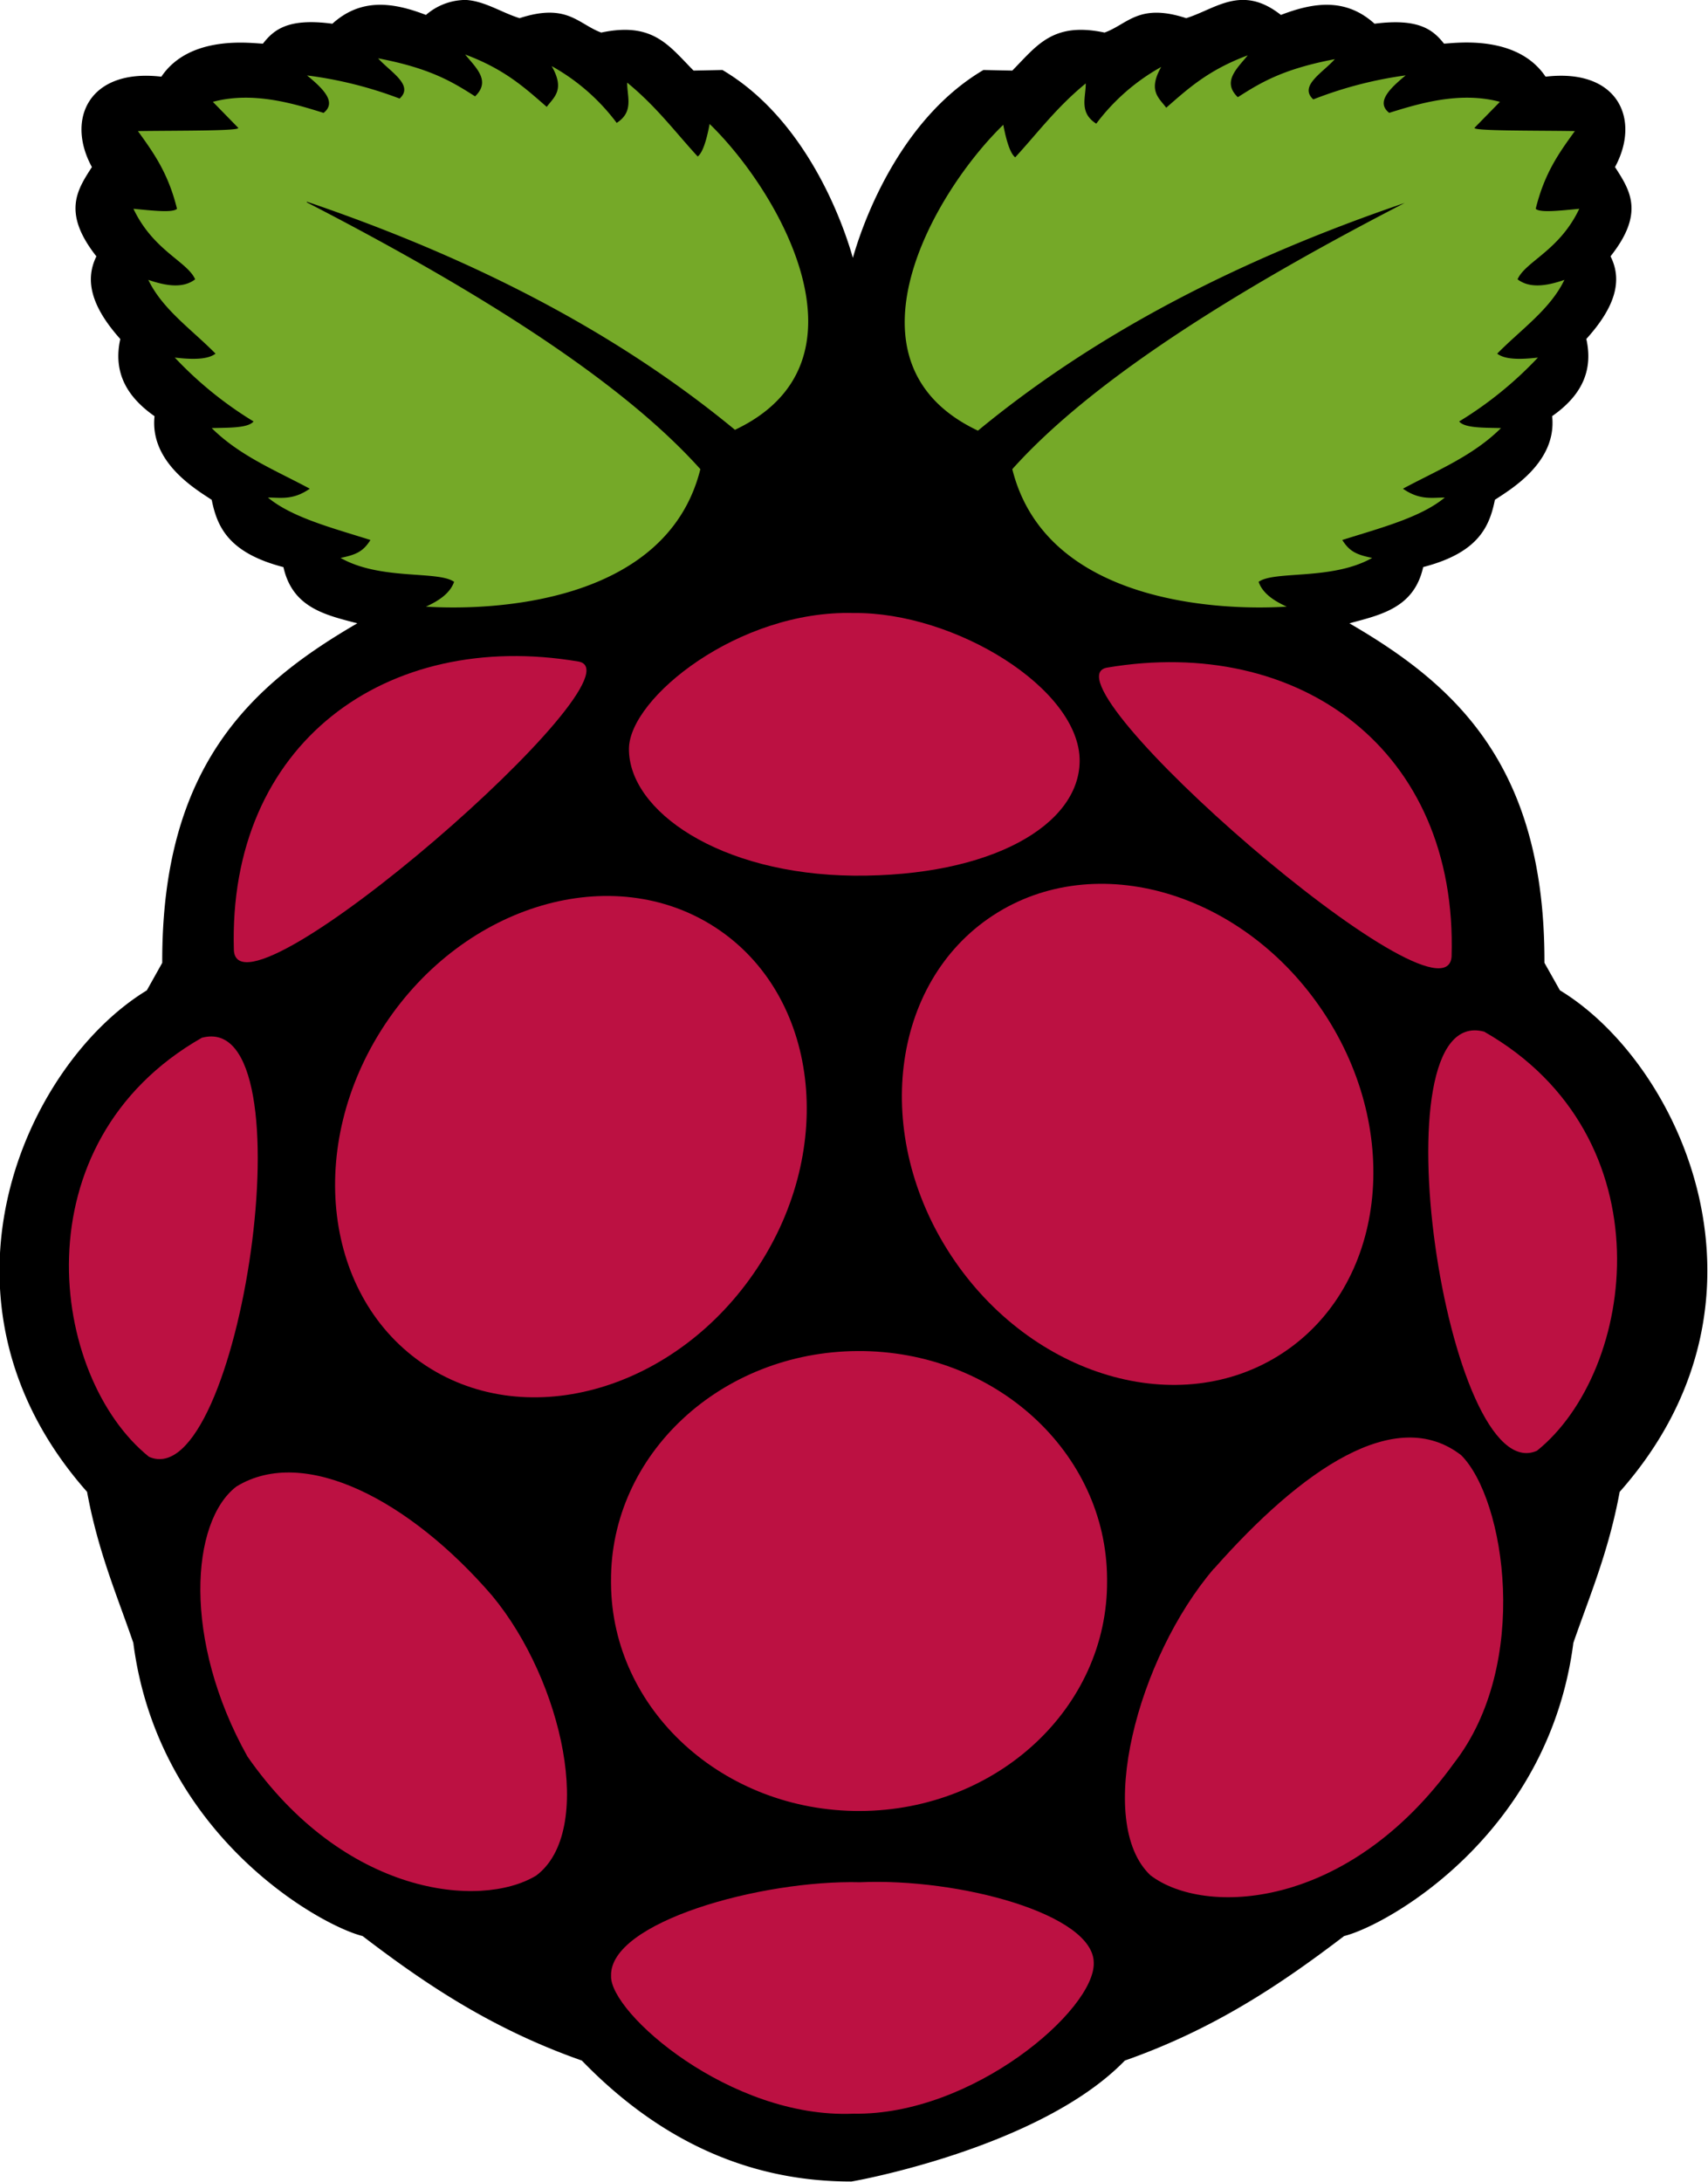
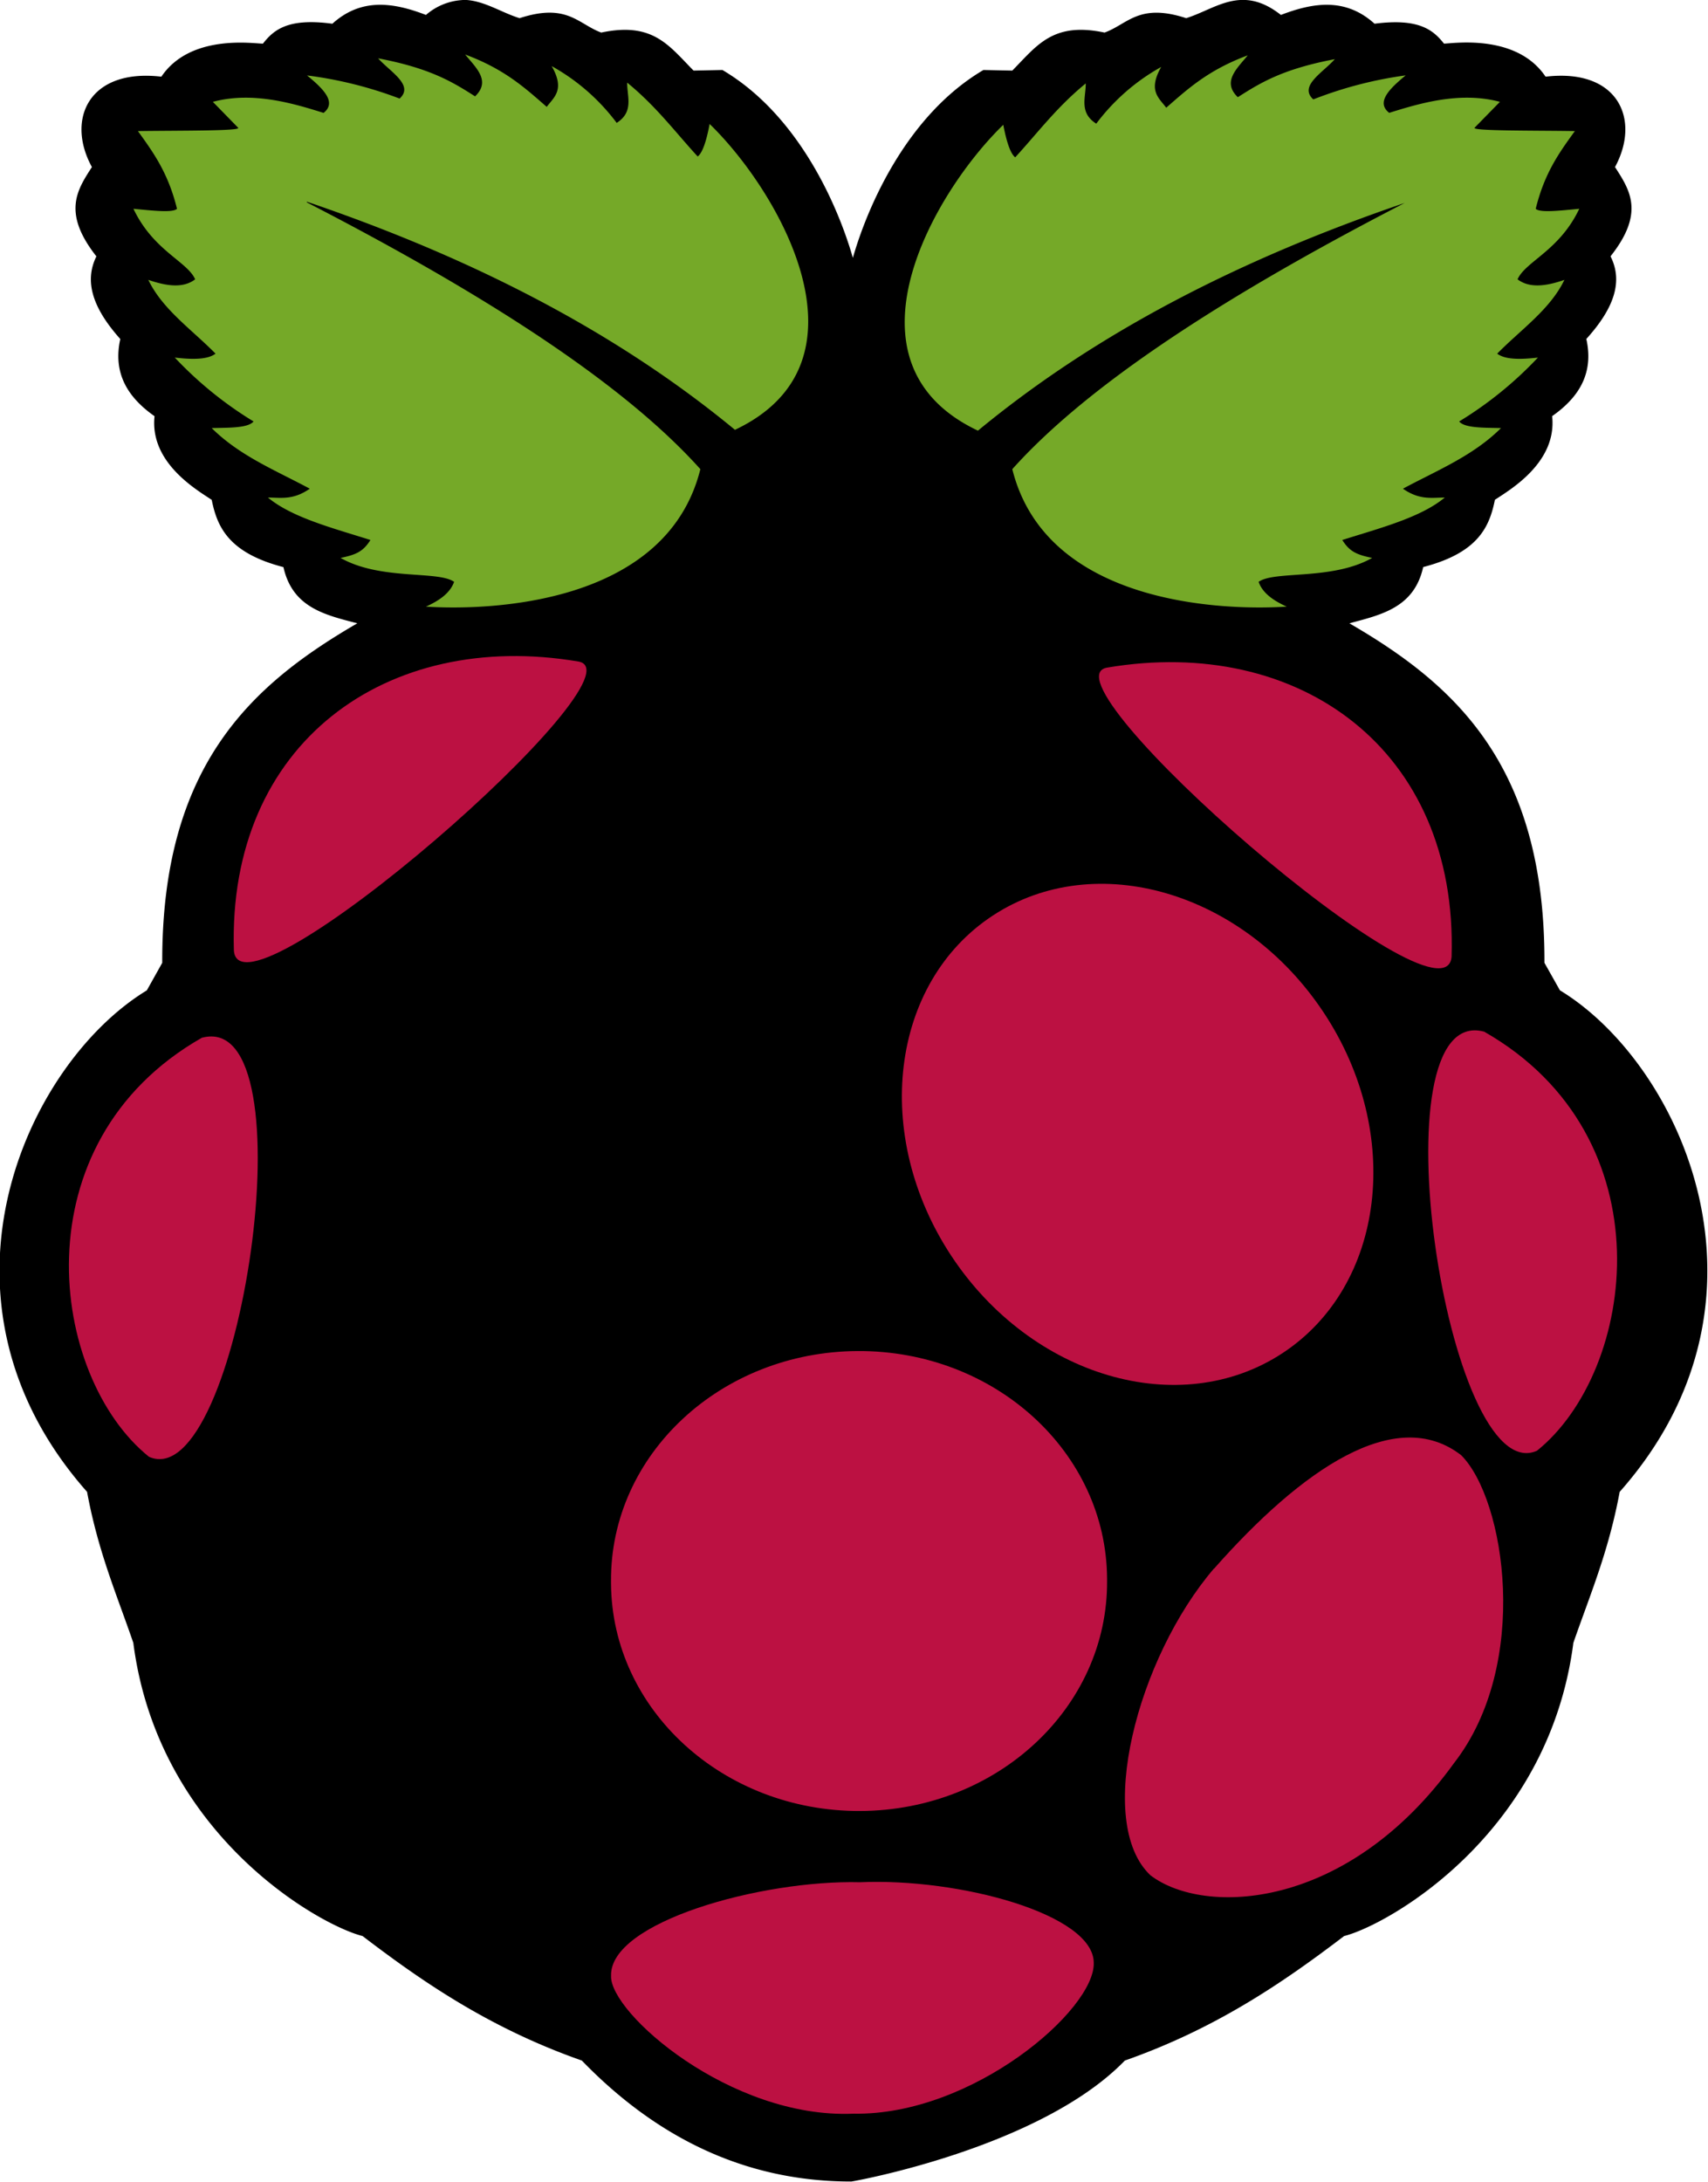
<svg xmlns="http://www.w3.org/2000/svg" id="Layer_1" data-name="Layer 1" viewBox="0 0 285.82 365">
  <path d="M190.6,67.51A10.18,10.18,0,0,0,184.51,70c-5.52-2.13-10.87-2.87-15.66,1.47-7.4-1-9.8,1-11.62,3.33-1.63,0-12.15-1.67-17,5.53-12.13-1.43-16,7.13-11.62,15.12-2.48,3.84-5,7.63.75,14.94-2,4.07-.78,8.48,4,13.83-1.27,5.72,1.24,9.76,5.73,12.91-.84,7.83,7.18,12.38,9.57,14,.92,4.56,2.84,8.87,12,11.25,1.52,6.8,7,8,12.36,9.4-17.63,10.25-32.75,23.73-32.64,56.8l-2.58,4.61c-20.22,12.29-38.4,51.79-10,83.9,1.85,10.05,5,17.27,7.74,25.26,4.15,32.19,31.22,47.27,38.36,49.05,10.46,8,21.61,15.53,36.69,20.83,14.21,14.66,29.61,20.25,45.1,20.24.23,0,31.57-5.58,45.78-20.24,15.08-5.3,26.23-12.86,36.69-20.83,7.14-1.78,34.21-16.86,38.36-49.05,2.77-8,5.89-15.21,7.75-25.26,28.43-32.11,10.25-71.62-10-83.91l-2.59-4.6c.1-33.08-15-46.56-32.64-56.8,5.33-1.43,10.84-2.61,12.35-9.41,9.17-2.38,11.08-6.68,12-11.25,2.4-1.62,10.42-6.17,9.58-14,4.49-3.14,7-7.18,5.72-12.91,4.83-5.34,6.1-9.76,4.05-13.83,5.79-7.3,3.22-11.09.75-14.93,4.34-8,.51-16.56-11.62-15.12-4.83-7.2-15.35-5.57-17-5.53-1.82-2.31-4.23-4.29-11.62-3.33-4.79-4.34-10.14-3.6-15.67-1.47-6.56-5.17-10.9-1-15.85.54-7.94-2.59-9.76,1-13.66,2.41-8.66-1.83-11.29,2.15-15.44,6.36l-4.83-.1c-13.06,7.7-19.55,23.37-21.85,31.43-2.3-8.06-8.77-23.73-21.83-31.43l-4.83.1c-4.16-4.21-6.79-8.19-15.45-6.36-3.9-1.45-5.71-5-13.66-2.41-3.25-1-6.24-3.17-9.76-3.06" transform="translate(-113.23 -67.5)" />
  <path d="M164.6,101.37c34.65,17.86,54.79,32.31,65.83,44.62-5.65,22.65-35.14,23.69-45.92,23,2.21-1,4.05-2.26,4.71-4.15-2.71-1.92-12.3-.2-19-4,2.58-.53,3.78-1.05,5-3-6.32-2-13.14-3.76-17.15-7.1,2.16,0,4.18.48,7-1.48-5.67-3.05-11.71-5.47-16.41-10.14,2.93-.07,6.09,0,7-1.11a63.11,63.11,0,0,1-13.18-10.69c4.1.49,5.83.07,6.82-.65-3.92-4-8.88-7.4-11.25-12.35,3.05,1.05,5.83,1.45,7.84-.09-1.33-3-7-4.78-10.33-11.8,3.21.31,6.61.7,7.29,0-1.49-6.06-4-9.47-6.54-13,6.85-.1,17.25,0,16.78-.55l-4.24-4.34c6.7-1.8,13.55.29,18.53,1.85,2.23-1.77,0-4-2.77-6.27a67.4,67.4,0,0,1,15.49,3.87c2.49-2.24-1.61-4.49-3.59-6.73,8.79,1.67,12.52,4,16.22,6.36,2.69-2.58.16-4.77-1.66-7,6.64,2.46,10.05,5.63,13.65,8.76,1.22-1.64,3.1-2.85.83-6.82a34.53,34.53,0,0,1,10.88,9.5c2.91-1.86,1.73-4.4,1.75-6.74,4.89,4,8,8.22,11.8,12.36.77-.56,1.44-2.45,2-5.44,11.68,11.33,28.17,39.86,4.24,51.17-20.37-16.8-44.69-29-71.65-38.17h0" transform="translate(-113.23 -67.5)" style="fill:#75a928" />
  <path d="M348.46,101.37c-34.65,17.86-54.79,32.31-65.83,44.62,5.65,22.65,35.14,23.69,45.92,23-2.21-1-4.05-2.26-4.7-4.15,2.7-1.92,12.29-.2,19-4-2.57-.53-3.78-1.05-5-3,6.33-2,13.14-3.76,17.15-7.1-2.16,0-4.18.48-7-1.48,5.67-3.05,11.72-5.47,16.41-10.14-2.93-.07-6.09,0-7-1.11a63.11,63.11,0,0,0,13.18-10.69c-4.1.49-5.83.07-6.82-.65,3.92-4,8.88-7.4,11.25-12.35-3,1.05-5.83,1.45-7.84-.09,1.33-3,7-4.78,10.33-11.8-3.21.31-6.61.7-7.29,0,1.49-6.07,4-9.47,6.55-13-6.86-.11-17.25,0-16.78-.56l4.24-4.33c-6.7-1.8-13.56.29-18.53,1.84-2.24-1.76,0-4,2.76-6.27A67,67,0,0,0,333,84.13c-2.48-2.25,1.62-4.49,3.6-6.73-8.8,1.66-12.52,4-16.23,6.36-2.69-2.58-.15-4.77,1.66-7-6.63,2.46-10.05,5.63-13.64,8.76-1.23-1.65-3.1-2.85-.84-6.82a34.59,34.59,0,0,0-10.87,9.49c-2.92-1.85-1.74-4.39-1.76-6.73-4.89,4-8,8.22-11.8,12.36-.76-.56-1.43-2.45-2-5.44-11.67,11.32-28.17,39.86-4.24,51.17,20.36-16.8,44.68-29,71.64-38.17h0" transform="translate(-113.23 -67.5)" style="fill:#75a928" />
  <path d="M298.49,332c.12,21.14-18.36,38.37-41.29,38.48s-41.6-16.94-41.72-38.08V332c-.12-21.14,18.36-38.36,41.29-38.47s41.6,16.93,41.72,38.07v.4" transform="translate(-113.23 -67.5)" style="fill:#bc1142" />
-   <path d="M233,222.7c17.2,11.26,20.3,36.8,6.92,57S201.74,307.25,184.54,296s-20.3-36.81-6.93-57.05S215.77,211.43,233,222.7" transform="translate(-113.23 -67.5)" style="fill:#bc1142" />
  <path d="M279.39,220.66c-17.2,11.26-20.3,36.8-6.93,57s38.16,27.51,55.36,16.24,20.3-36.8,6.92-57-38.15-27.51-55.35-16.24" transform="translate(-113.23 -67.5)" style="fill:#bc1142" />
  <path d="M147,241.12c18.57-5,6.27,76.81-8.84,70.1-16.61-13.36-22-52.51,8.84-70.1" transform="translate(-113.23 -67.5)" style="fill:#bc1142" />
  <path d="M361.6,240.1c-18.57-5-6.27,76.82,8.83,70.11,16.62-13.37,22-52.52-8.83-70.11" transform="translate(-113.23 -67.5)" style="fill:#bc1142" />
  <path d="M298.51,179.19c32-5.41,58.7,13.62,57.63,48.37-1.06,13.32-69.44-46.39-57.63-48.37" transform="translate(-113.23 -67.5)" style="fill:#bc1142" />
  <path d="M210,178.17c-32.05-5.42-58.71,13.63-57.63,48.37,1,13.32,69.44-46.39,57.63-48.37" transform="translate(-113.23 -67.5)" style="fill:#bc1142" />
-   <path d="M256,170.06c-19.13-.5-37.48,14.2-37.52,22.72-.06,10.35,15.12,21,37.65,21.22,23,.17,37.7-8.48,37.77-19.17.08-12.1-20.93-25-37.9-24.77h0" transform="translate(-113.23 -67.5)" style="fill:#bc1142" />
  <path d="M257.17,382.4c16.67-.73,39.05,5.37,39.09,13.46.28,7.85-20.29,25.6-40.2,25.26-20.61.89-40.83-16.89-40.57-23.05-.31-9,25.11-16.09,41.68-15.67" transform="translate(-113.23 -67.5)" style="fill:#bc1142" />
-   <path d="M195.58,334.45c11.87,14.3,17.28,39.43,7.37,46.84-9.37,5.65-32.13,3.32-48.31-19.92-10.91-19.5-9.5-39.35-1.84-45.18,11.45-7,29.15,2.45,42.78,18.26h0" transform="translate(-113.23 -67.5)" style="fill:#bc1142" />
  <path d="M316.38,329.91c-12.84,15-20,42.49-10.63,51.33,9,6.86,33,5.9,50.78-18.75,12.9-16.55,8.58-44.2,1.21-51.54-10.95-8.47-26.66,2.36-41.36,19h0" transform="translate(-113.23 -67.5)" style="fill:#bc1142" />
</svg>